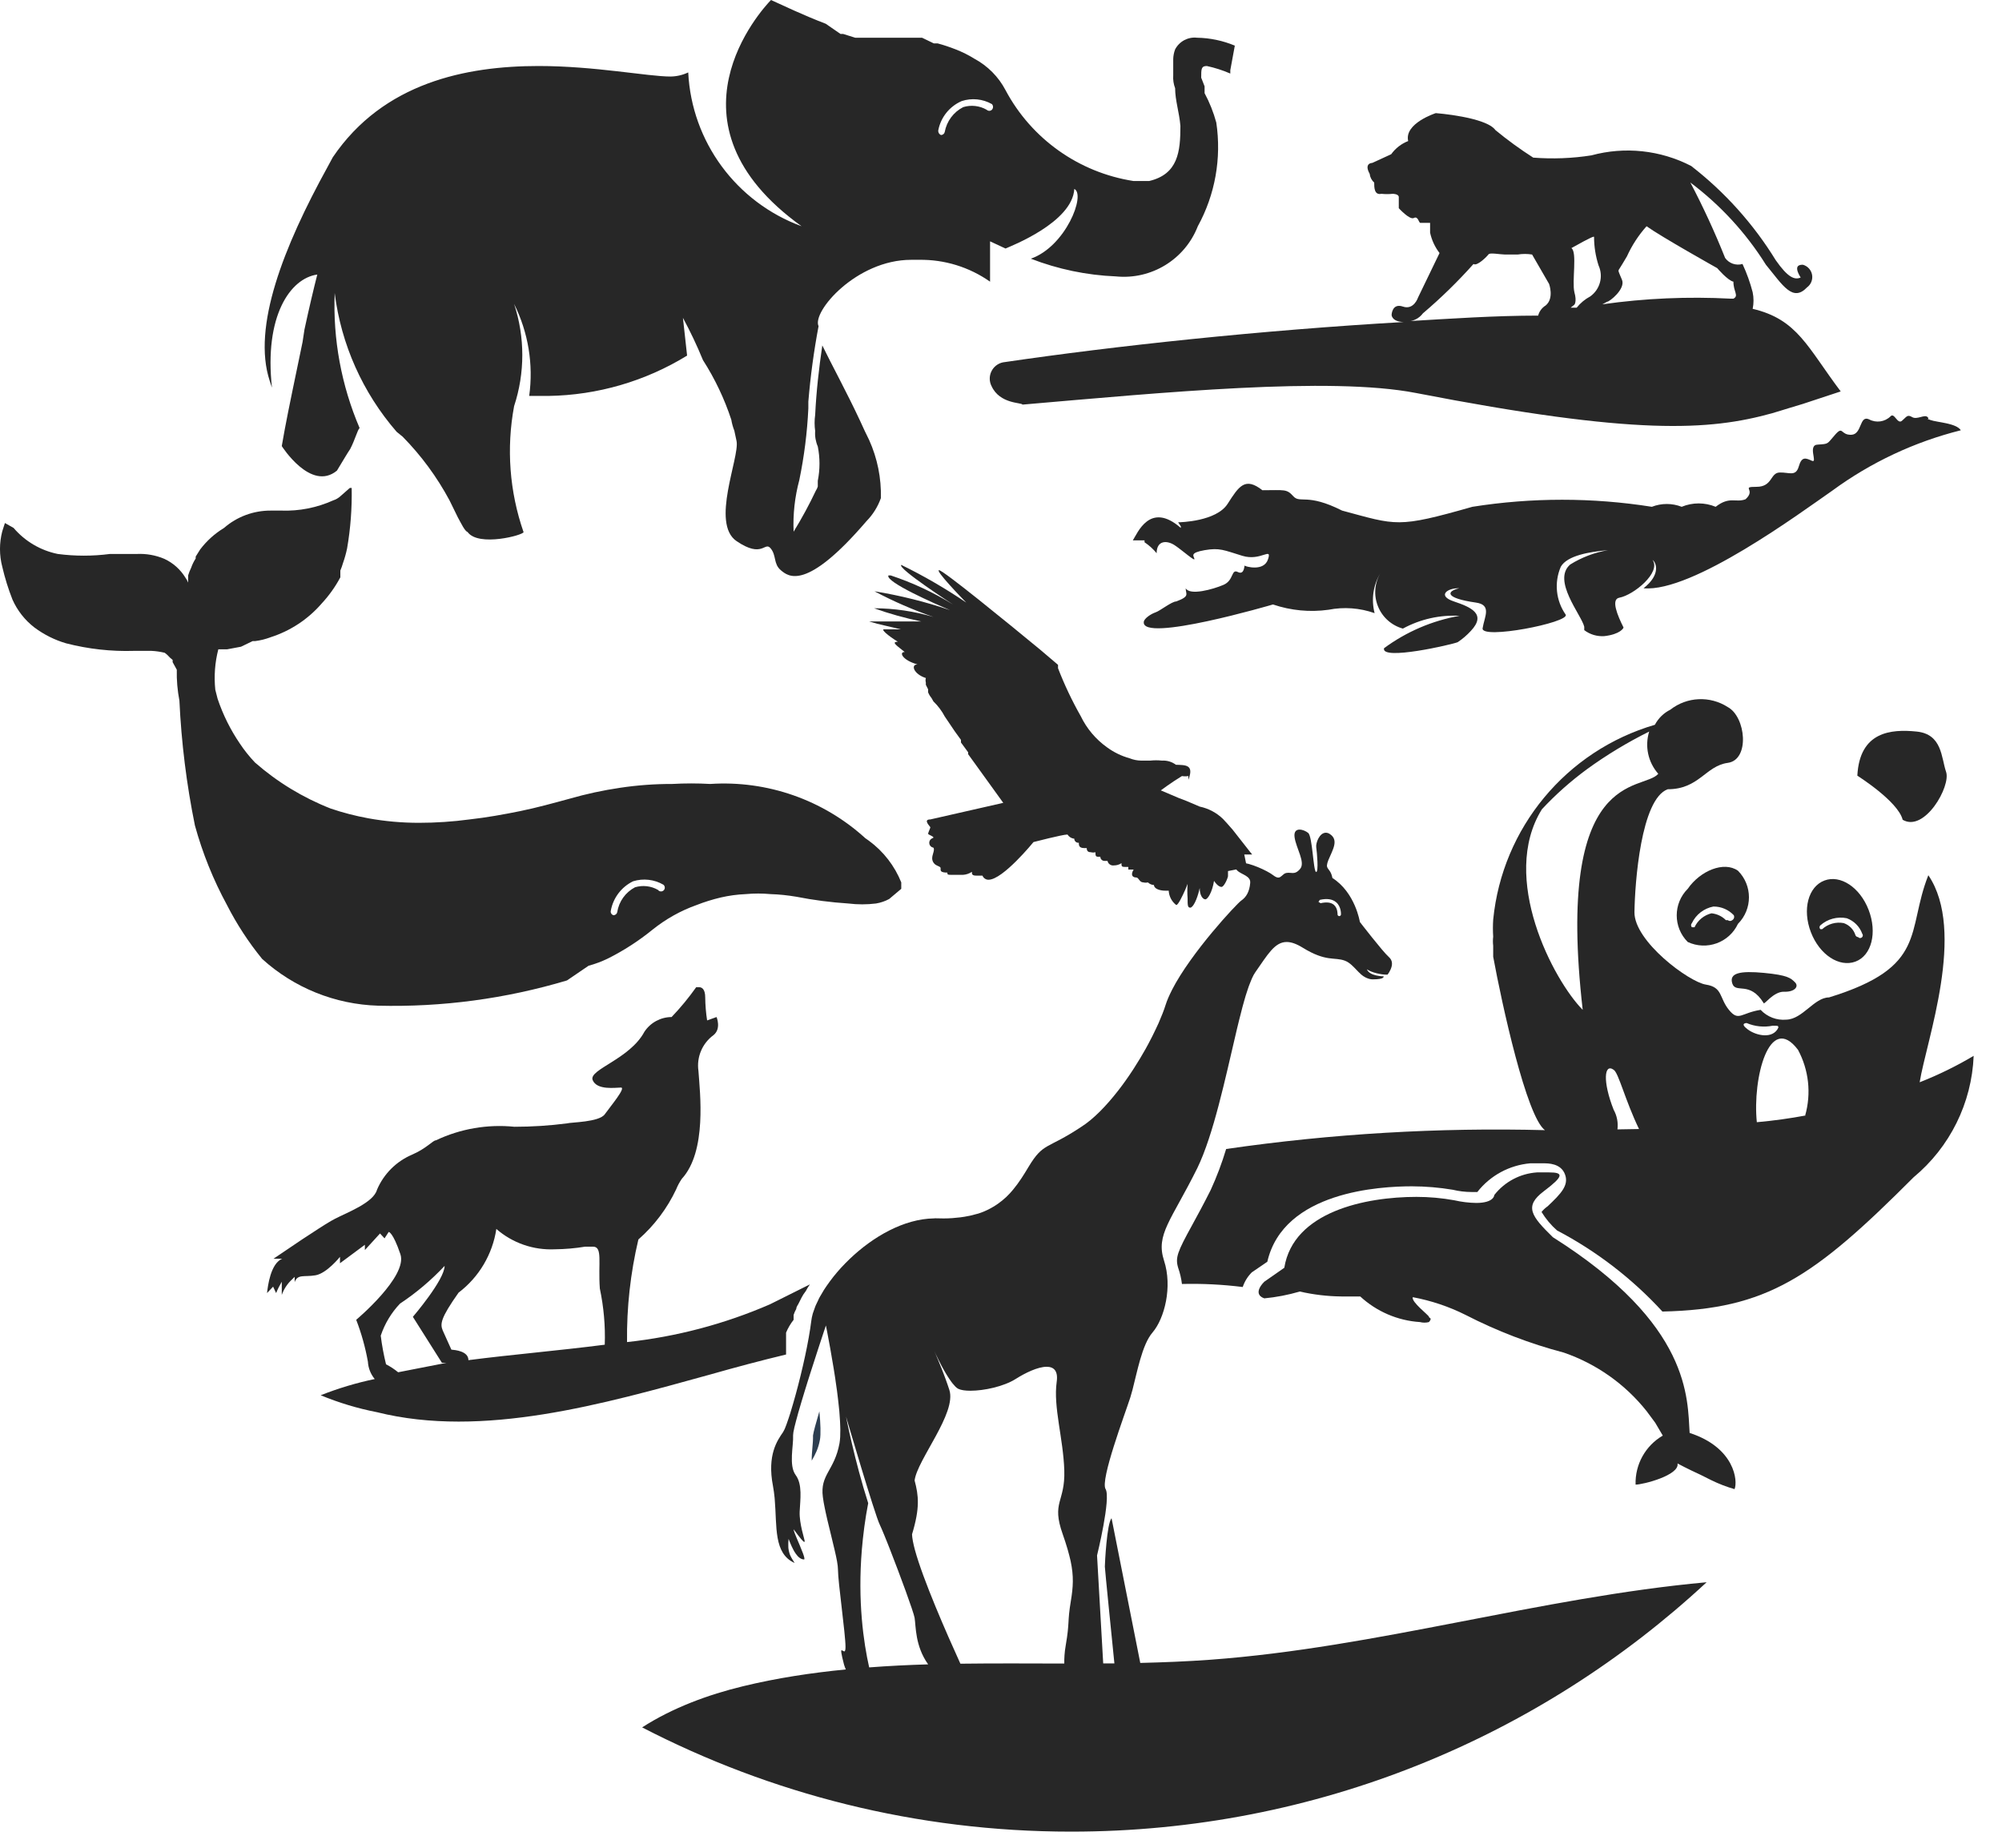
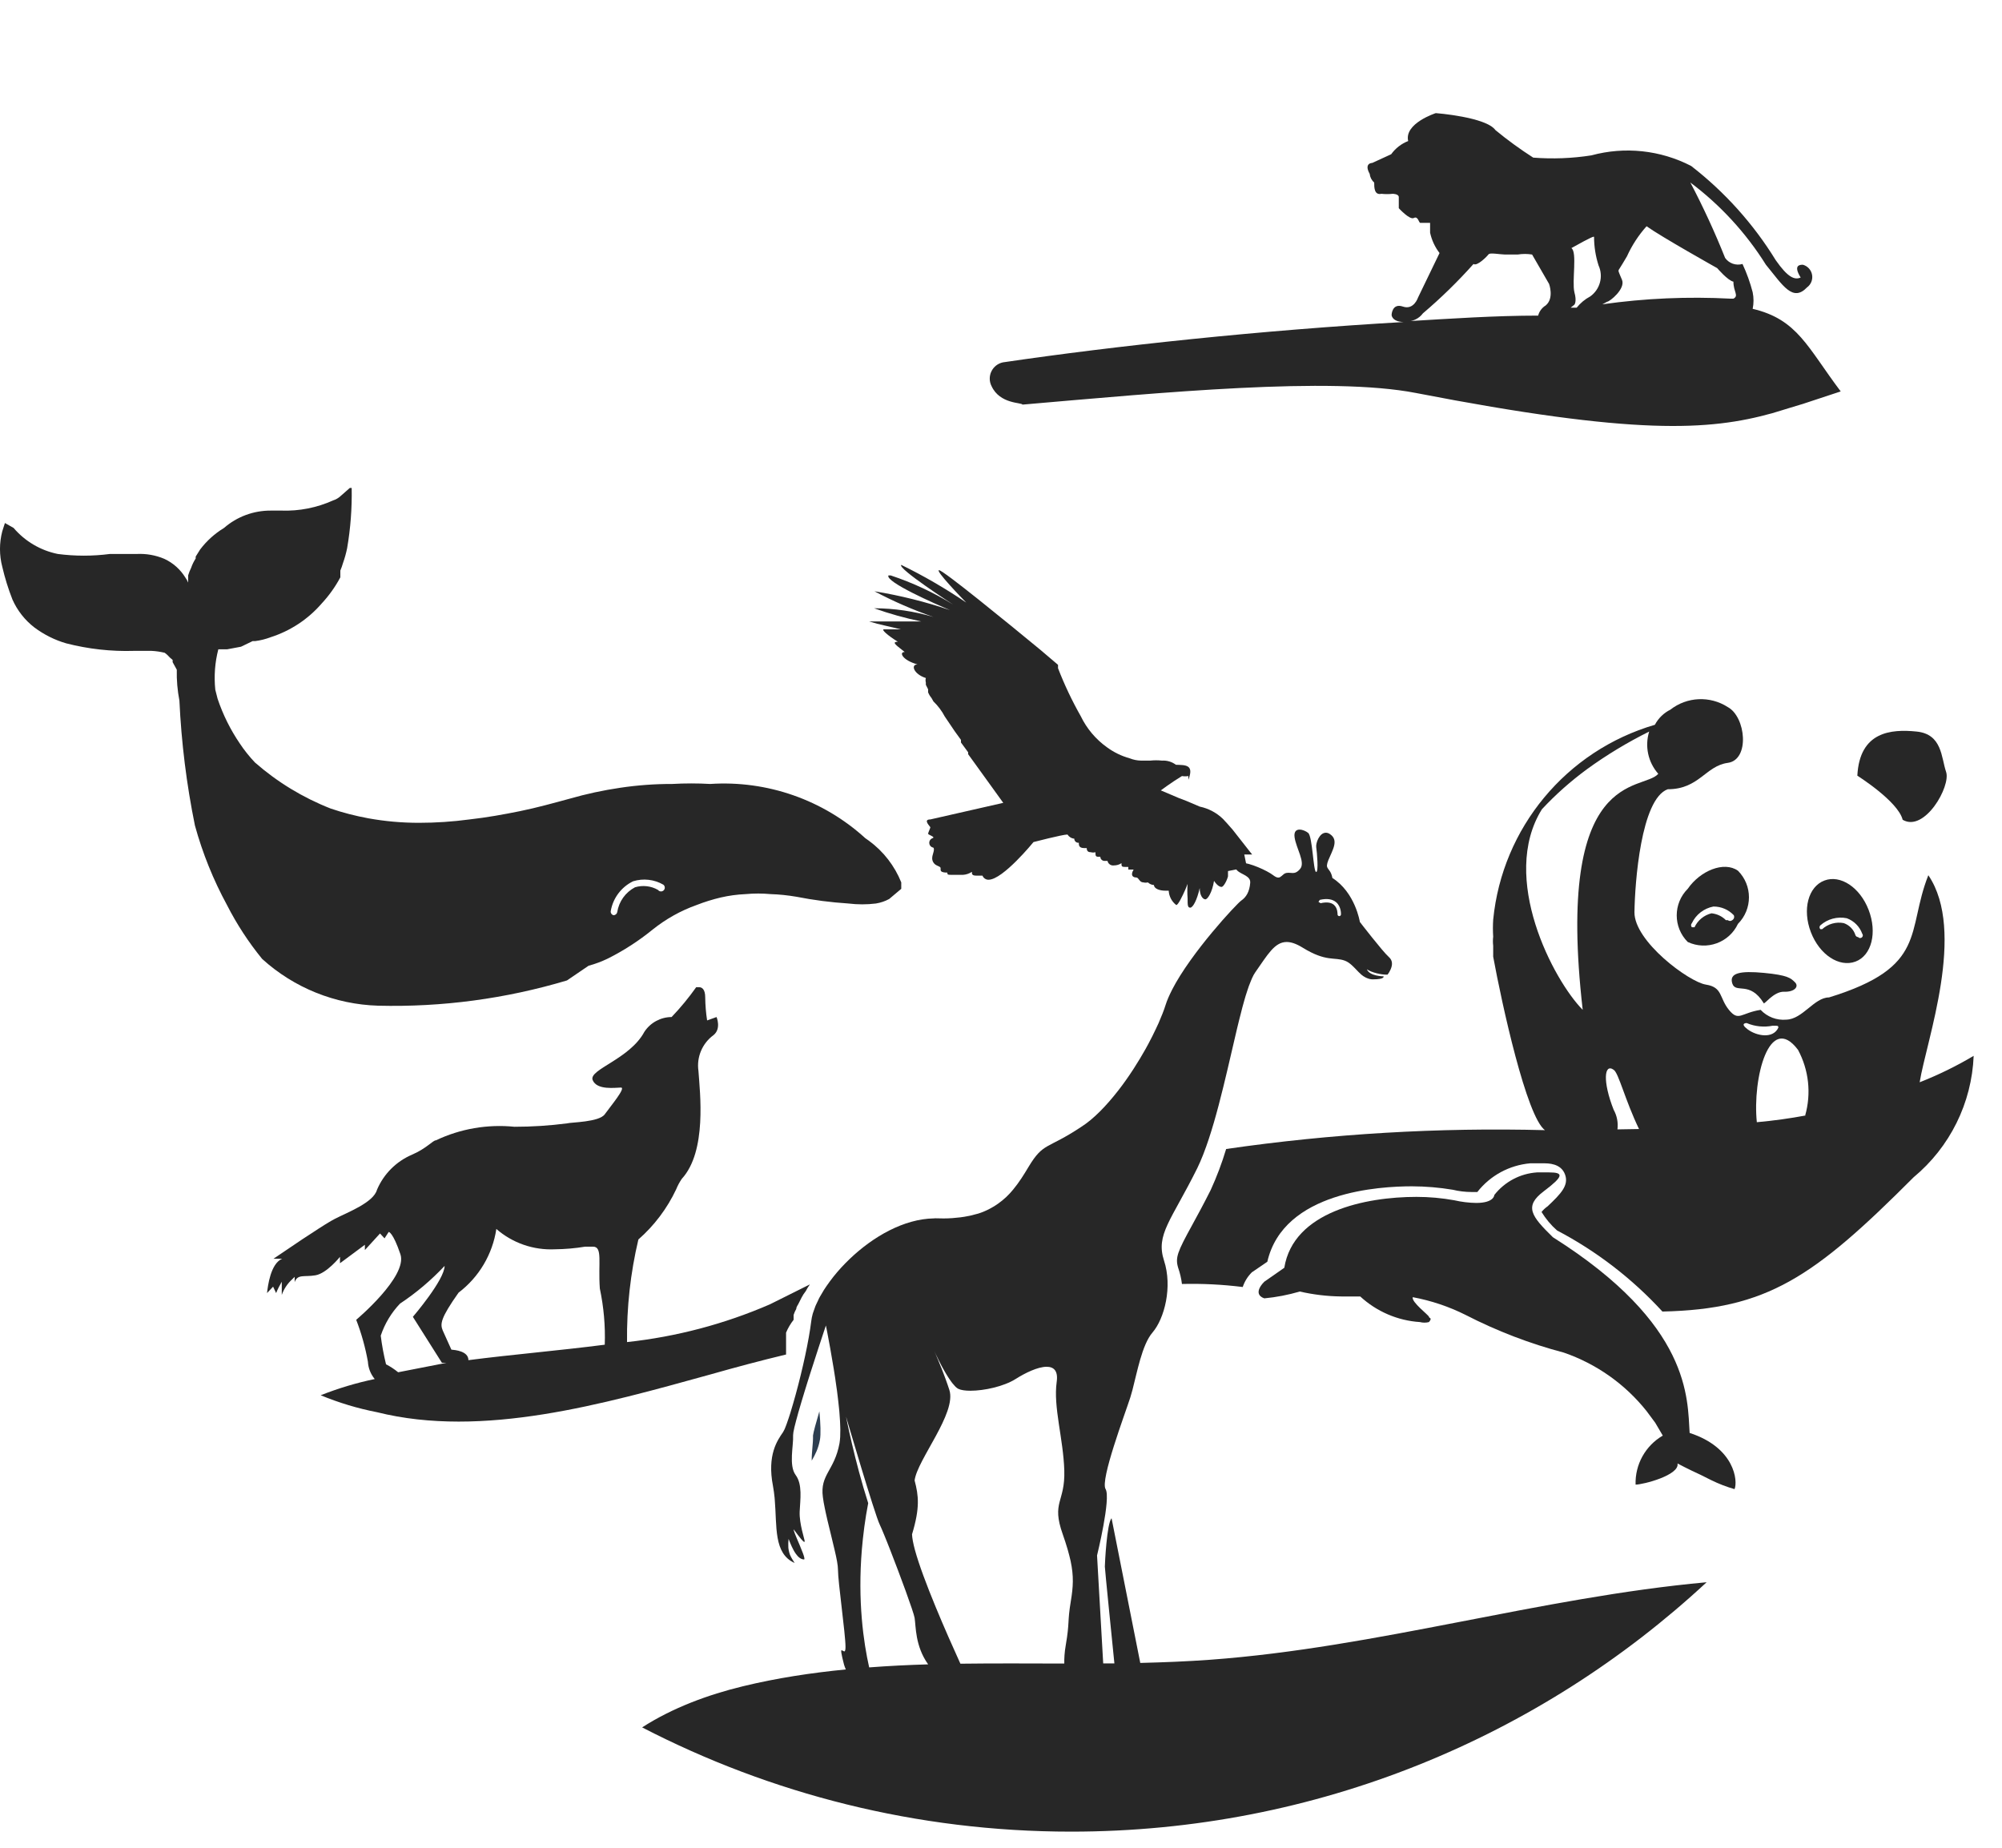
<svg xmlns="http://www.w3.org/2000/svg" width="39px" height="36px" viewBox="0 0 39 36" version="1.1">
  <title>All</title>
  <g id="PUBLISH-ARTICLE" stroke="none" stroke-width="1" fill="none" fill-rule="evenodd">
    <g id="[D]-Publish-Article-08" transform="translate(-500, -683)">
      <g id="All" transform="translate(500, 683)">
-         <path d="M18.352,2.63 C18.379,2.622 18.399,2.599 18.404,2.571 C18.437,2.367 18.561,2.189 18.742,2.087 C18.895,2.04 19.06,2.059 19.198,2.138 C19.227,2.166 19.273,2.166 19.301,2.138 C19.33,2.107 19.33,2.059 19.301,2.028 C19.122,1.927 18.908,1.905 18.713,1.969 C18.485,2.076 18.323,2.287 18.279,2.535 C18.274,2.581 18.306,2.623 18.352,2.63 L18.352,2.63 Z" id="Path" />
        <path d="M27.388,6.252 C28.257,6.201 29.125,6.142 29.964,6.142 C29.985,6.059 30.038,5.988 30.111,5.944 C30.28,5.804 30.177,5.525 30.177,5.525 L29.846,4.952 C29.753,4.937 29.659,4.937 29.566,4.952 L29.316,4.952 C29.235,4.952 29.029,4.908 29,4.952 C28.97,4.996 28.772,5.194 28.705,5.143 C28.399,5.483 28.069,5.802 27.719,6.098 C27.642,6.202 27.518,6.26 27.388,6.252 Z" id="Path" />
        <path d="M8.043,25.656 C8.043,25.656 8.661,24.921 8.661,24.664 C8.401,24.941 8.11,25.188 7.793,25.398 C7.623,25.576 7.495,25.79 7.417,26.023 C7.44,26.211 7.475,26.397 7.52,26.581 C7.604,26.624 7.683,26.676 7.756,26.736 L8.698,26.552 L8.609,26.552 L8.043,25.656 Z" id="Path" />
-         <path d="M11.935,17.802 C11.971,17.802 12.002,17.778 12.009,17.743 C12.041,17.536 12.169,17.356 12.355,17.258 C12.505,17.212 12.668,17.231 12.804,17.309 C12.821,17.332 12.85,17.343 12.878,17.337 C12.906,17.331 12.928,17.309 12.935,17.281 C12.941,17.253 12.93,17.224 12.907,17.207 C12.729,17.103 12.515,17.079 12.318,17.14 L12.318,17.14 C12.092,17.242 11.926,17.443 11.869,17.684 C11.851,17.707 11.849,17.739 11.864,17.765 C11.878,17.79 11.906,17.805 11.935,17.802 L11.935,17.802 Z" id="Path" />
        <path d="M11.553,24.289 L11.398,24.289 C11.204,24.321 11.007,24.338 10.81,24.34 C10.392,24.36 9.984,24.218 9.669,23.944 C9.595,24.437 9.331,24.883 8.933,25.185 C8.58,25.685 8.573,25.795 8.624,25.92 L8.793,26.295 C8.867,26.295 9.125,26.295 9.125,26.5 C9.978,26.39 10.861,26.317 11.752,26.199 C11.774,25.833 11.752,25.465 11.685,25.104 C11.649,24.605 11.781,24.289 11.553,24.289 Z" id="Path" />
        <path d="M15.88,27.918 L15.931,27.735 C15.931,27.735 15.931,27.808 15.931,27.845 C15.95,27.821 15.965,27.793 15.975,27.764 L15.975,27.918 C15.975,28.073 15.931,28.322 15.975,28.521 C15.998,28.459 16.015,28.395 16.027,28.33 C16.034,28.288 16.034,28.246 16.027,28.205 L16.027,27.47 C16.019,27.422 16.019,27.372 16.027,27.323 L16.027,26.919 C16.027,26.816 15.99,26.721 15.968,26.625 L15.924,26.838 C15.865,27.081 15.784,27.353 15.725,27.573 L15.725,27.867 L15.644,27.999 L15.769,27.999 C15.81,27.979 15.848,27.951 15.88,27.918 L15.88,27.918 Z" id="Path" />
        <path d="M30.825,12.306 L30.913,12.306 L30.913,12.24 C30.862,12.012 30.28,11.336 30.641,11.028 C30.865,10.887 31.115,10.792 31.377,10.749 C31.023,10.749 30.582,10.851 30.457,11.072 C30.324,11.378 30.361,11.731 30.552,12.005 C30.626,12.159 28.897,12.497 28.934,12.269 C28.97,12.042 29.118,11.814 28.801,11.77 C28.19,11.682 28.227,11.549 28.477,11.491 C28.242,11.491 28.043,11.638 28.374,11.748 C28.705,11.858 29.015,11.99 28.705,12.321 C28.628,12.404 28.542,12.478 28.448,12.541 L28.448,12.541 C28.841,12.428 29.246,12.364 29.655,12.35 C30.043,12.299 30.434,12.285 30.825,12.306 Z" id="Path" />
        <path d="M33.363,17.633 C33.18,17.668 33.025,17.788 32.944,17.956 C32.922,17.979 32.922,18.014 32.944,18.037 L32.995,18.037 C33.059,17.9 33.181,17.8 33.327,17.765 C33.432,17.775 33.531,17.822 33.606,17.897 L33.643,17.897 L33.643,17.897 C33.668,17.92 33.706,17.92 33.731,17.897 C33.747,17.883 33.756,17.863 33.756,17.842 C33.756,17.821 33.747,17.801 33.731,17.787 C33.633,17.691 33.501,17.636 33.363,17.633 Z" id="Path" />
        <path d="M30.597,6.024 L30.714,6.024 C30.787,5.934 30.877,5.859 30.979,5.804 C31.17,5.667 31.238,5.415 31.141,5.202 C31.083,5.021 31.053,4.833 31.053,4.643 L31.053,4.643 C31.053,4.643 31.053,4.643 30.611,4.864 C30.729,4.937 30.611,5.51 30.67,5.723 C30.729,5.936 30.67,5.995 30.67,5.995 L30.597,6.024 Z" id="Path" />
        <path d="M35.902,17.912 C35.718,17.875 35.527,17.926 35.387,18.051 C35.377,18.061 35.372,18.074 35.372,18.088 C35.372,18.102 35.377,18.115 35.387,18.125 L35.424,18.125 L35.424,18.125 C35.537,18.022 35.693,17.978 35.843,18.007 C35.953,18.045 36.037,18.132 36.071,18.242 C36.08,18.264 36.1,18.278 36.123,18.279 C36.129,18.265 36.129,18.249 36.123,18.235 C36.096,18.102 36.016,17.986 35.902,17.912 L35.902,17.912 Z" id="Path" />
        <path d="M33.717,5.819 L33.768,5.819 C33.879,5.76 33.768,5.687 33.768,5.488 C33.658,5.488 33.452,5.224 33.452,5.224 C33.452,5.224 32.385,4.614 32.076,4.408 C31.92,4.579 31.791,4.772 31.693,4.981 L31.605,5.128 L31.546,5.238 C31.546,5.282 31.546,5.238 31.597,5.451 C31.649,5.664 31.355,5.878 31.31,5.878 L31.215,5.929 C32.043,5.811 32.881,5.775 33.717,5.819 L33.717,5.819 Z" id="Path" />
        <path d="M32.304,15.076 C32.105,14.851 32.038,14.539 32.127,14.253 C31.703,14.464 31.296,14.709 30.913,14.988 L31.053,14.922 L30.913,14.988 C30.598,15.22 30.304,15.48 30.037,15.767 C29.206,17.104 30.265,19.102 30.832,19.675 C30.288,14.936 32.002,15.429 32.304,15.076 Z" id="Path" />
        <path d="M31.435,21.622 C31.5,21.738 31.525,21.872 31.509,22.004 L31.965,22.004 C31.693,21.438 31.568,20.909 31.472,20.851 C31.252,20.711 31.215,21.064 31.435,21.622 Z" id="Path" />
        <path d="M20.722,30.578 C20.693,30.507 20.674,30.433 20.663,30.358 C20.663,30.277 20.611,30.189 20.574,30.086 C20.324,29.454 20.574,29.469 20.574,28.844 C20.492,28.272 20.443,27.695 20.427,27.118 C20.427,26.897 20.368,26.824 20.236,26.824 C20.019,26.852 19.811,26.933 19.632,27.059 C19.361,27.206 19.058,27.286 18.749,27.294 C18.672,27.309 18.592,27.309 18.514,27.294 L18.455,27.184 L18.404,27.184 C18.433,27.233 18.451,27.288 18.455,27.345 C18.602,27.801 17.83,28.712 17.778,29.109 C17.873,29.442 17.858,29.798 17.734,30.122 C17.742,30.225 17.762,30.326 17.793,30.424 C18.043,31.175 18.337,31.911 18.676,32.628 L20.758,32.628 C20.751,32.508 20.751,32.388 20.758,32.268 C20.861,31.812 20.758,31.827 20.861,31.416 L20.861,31.416 C20.879,31.129 20.831,30.843 20.722,30.578 L20.722,30.578 Z" id="Path" />
        <path d="M17.241,30.394 C17.218,30.344 17.198,30.293 17.182,30.24 L17.182,30.24 L17.138,30.122 L17.138,29.953 C17.042,29.755 16.483,27.845 16.483,27.845 C16.603,28.411 16.753,28.97 16.932,29.52 C16.894,29.669 16.869,29.822 16.858,29.976 L16.858,30.012 C16.836,30.149 16.822,30.286 16.814,30.424 C16.735,31.192 16.775,31.967 16.932,32.723 C17.285,32.723 17.668,32.679 17.984,32.635 C17.817,32.363 17.725,32.051 17.719,31.731 C17.668,31.592 17.432,30.894 17.241,30.394 Z" id="Path" />
        <path d="M35.026,20.454 C34.467,19.719 34.136,21.012 34.224,21.864 C34.548,21.864 34.865,21.791 35.181,21.732 L35.181,21.732 C35.297,21.302 35.242,20.844 35.026,20.454 Z" id="Path" />
        <path d="M34.659,20.02 C34.659,19.984 34.659,19.984 34.548,19.984 C34.378,20.018 34.201,20 34.04,19.932 L34.04,19.932 C34.04,19.932 33.908,19.932 34.077,20.057 C34.246,20.182 34.592,20.248 34.659,20.02 Z" id="Path" />
        <path d="M15.813,30.122 L15.813,30.211 L15.887,30.35 C15.887,30.247 15.835,30.144 15.813,30.034 L15.813,30.122 Z" id="Path" />
        <path d="M15.313,26.39 L15.313,25.964 C15.35,25.875 15.4,25.79 15.46,25.714 L15.46,25.619 C15.473,25.578 15.49,25.538 15.512,25.501 C15.512,25.457 15.549,25.42 15.563,25.384 L15.615,25.281 C15.637,25.237 15.665,25.195 15.696,25.156 C15.72,25.11 15.747,25.066 15.777,25.024 L15.262,25.281 L14.997,25.413 C14.112,25.797 13.174,26.044 12.215,26.148 C12.207,25.475 12.281,24.804 12.436,24.149 C12.746,23.877 12.996,23.545 13.172,23.172 C13.201,23.1 13.238,23.031 13.282,22.967 C13.775,22.43 13.635,21.284 13.606,20.865 C13.567,20.596 13.68,20.328 13.9,20.167 C14.055,20.042 13.959,19.815 13.959,19.815 L13.775,19.881 C13.752,19.733 13.74,19.583 13.738,19.433 C13.738,19.271 13.672,19.234 13.621,19.234 L13.562,19.234 C13.417,19.439 13.257,19.633 13.083,19.815 C12.87,19.816 12.671,19.924 12.554,20.101 C12.267,20.638 11.465,20.836 11.545,21.042 C11.626,21.247 11.994,21.189 12.097,21.189 C12.2,21.189 11.891,21.556 11.781,21.71 C11.671,21.864 11.126,21.864 11.045,21.887 C10.706,21.931 10.364,21.953 10.022,21.953 C9.497,21.9 8.968,21.991 8.492,22.217 C8.433,22.217 8.315,22.371 8.028,22.496 C7.72,22.627 7.475,22.872 7.344,23.18 C7.278,23.429 6.77,23.62 6.527,23.745 C6.439,23.789 6.262,23.9 6.063,24.032 L5.894,24.142 L5.328,24.524 L5.497,24.524 C5.269,24.62 5.217,25.06 5.202,25.193 L5.32,25.068 L5.379,25.193 C5.41,25.116 5.447,25.043 5.489,24.972 L5.489,25.229 C5.53,25.114 5.598,25.011 5.688,24.928 L5.74,24.877 L5.74,24.98 C5.799,24.818 5.924,24.884 6.144,24.847 C6.365,24.811 6.623,24.487 6.623,24.487 L6.623,24.612 L7.108,24.252 L7.108,24.355 L7.403,24.032 L7.491,24.127 L7.572,24.002 C7.572,24.002 7.653,24.002 7.8,24.436 C7.947,24.869 6.939,25.714 6.939,25.714 C7.041,25.978 7.117,26.251 7.167,26.53 C7.174,26.654 7.22,26.772 7.3,26.868 C6.94,26.943 6.588,27.049 6.247,27.184 C6.601,27.33 6.968,27.441 7.344,27.514 C9.404,28.029 11.759,27.353 13.834,26.78 C14.327,26.64 14.82,26.508 15.313,26.39 Z M7.756,26.736 C7.683,26.676 7.604,26.624 7.52,26.581 C7.475,26.397 7.44,26.211 7.417,26.023 C7.495,25.79 7.623,25.576 7.793,25.398 C8.11,25.188 8.401,24.941 8.661,24.664 C8.661,24.936 8.043,25.656 8.043,25.656 L8.609,26.552 L8.698,26.552 L7.756,26.736 Z M9.125,26.5 C9.125,26.324 8.867,26.302 8.793,26.295 L8.624,25.92 C8.573,25.795 8.58,25.685 8.933,25.185 C9.331,24.883 9.595,24.437 9.669,23.944 C9.984,24.218 10.392,24.36 10.81,24.34 C11.007,24.338 11.204,24.321 11.398,24.289 L11.553,24.289 C11.744,24.289 11.649,24.605 11.685,25.104 C11.761,25.464 11.794,25.832 11.781,26.199 C10.861,26.317 9.978,26.39 9.125,26.5 Z" id="Shape" fill="#272727" fill-rule="nonzero" />
        <path d="M11.045,19.102 L11.465,18.816 C11.594,18.781 11.72,18.734 11.84,18.676 C12.151,18.52 12.445,18.33 12.715,18.11 C12.971,17.905 13.26,17.743 13.569,17.633 C13.722,17.573 13.88,17.524 14.04,17.486 C14.2,17.449 14.362,17.427 14.526,17.42 C14.687,17.405 14.85,17.405 15.011,17.42 C15.179,17.425 15.346,17.443 15.512,17.471 C15.847,17.537 16.186,17.581 16.527,17.603 C16.706,17.625 16.886,17.625 17.064,17.603 C17.155,17.588 17.242,17.559 17.322,17.515 L17.557,17.317 L17.557,17.192 C17.428,16.87 17.211,16.59 16.932,16.384 L16.858,16.332 C16.037,15.583 14.944,15.201 13.834,15.274 C13.589,15.26 13.343,15.26 13.098,15.274 C12.758,15.273 12.419,15.298 12.083,15.348 C11.75,15.397 11.42,15.468 11.097,15.561 C10.773,15.649 10.456,15.737 10.133,15.803 C9.809,15.869 9.478,15.928 9.147,15.965 C8.82,16.009 8.49,16.031 8.161,16.031 C7.83,16.031 7.5,16.002 7.175,15.943 C6.925,15.897 6.679,15.834 6.439,15.752 C5.9,15.54 5.402,15.237 4.967,14.856 C4.859,14.742 4.76,14.619 4.673,14.488 C4.489,14.218 4.343,13.924 4.239,13.614 L4.194,13.438 C4.167,13.174 4.186,12.908 4.253,12.651 L4.422,12.651 L4.695,12.6 L4.923,12.49 L4.974,12.49 C5.075,12.477 5.174,12.452 5.269,12.416 C5.657,12.292 6.003,12.064 6.269,11.755 C6.411,11.602 6.532,11.432 6.63,11.248 L6.63,11.116 C6.65,11.068 6.668,11.019 6.682,10.969 C6.715,10.876 6.742,10.78 6.762,10.682 C6.829,10.294 6.858,9.901 6.851,9.507 L6.814,9.507 L6.63,9.669 C6.59,9.705 6.542,9.733 6.49,9.749 C6.174,9.892 5.829,9.96 5.482,9.948 L5.276,9.948 C4.941,9.946 4.616,10.066 4.364,10.286 C4.184,10.395 4.027,10.537 3.9,10.704 L3.812,10.844 L3.812,10.881 C3.775,10.938 3.745,11 3.723,11.064 C3.699,11.112 3.68,11.161 3.665,11.211 L3.665,11.351 C3.652,11.317 3.635,11.285 3.613,11.256 C3.515,11.095 3.372,10.967 3.201,10.888 C3.031,10.816 2.848,10.784 2.664,10.793 L2.141,10.793 C1.804,10.837 1.463,10.837 1.126,10.793 C0.79,10.725 0.487,10.546 0.265,10.286 L0.096,10.19 L0.044,10.352 C-0.015,10.578 -0.015,10.816 0.044,11.042 C0.095,11.26 0.161,11.474 0.243,11.682 C0.338,11.895 0.484,12.082 0.67,12.225 C0.856,12.364 1.065,12.469 1.288,12.534 C1.72,12.645 2.166,12.695 2.612,12.681 L2.951,12.681 C3.038,12.685 3.124,12.698 3.208,12.718 C3.246,12.745 3.281,12.778 3.311,12.813 L3.363,12.857 L3.363,12.901 L3.444,13.048 C3.439,13.25 3.457,13.452 3.495,13.651 C3.533,14.468 3.634,15.281 3.797,16.082 C3.945,16.621 4.155,17.142 4.422,17.633 C4.612,18.006 4.842,18.358 5.107,18.683 C5.727,19.246 6.528,19.569 7.366,19.594 C8.611,19.625 9.852,19.459 11.045,19.102 L11.045,19.102 Z M12.333,17.17 L12.333,17.17 C12.53,17.109 12.743,17.133 12.922,17.236 C12.945,17.253 12.955,17.282 12.949,17.31 C12.943,17.338 12.921,17.36 12.893,17.366 C12.865,17.373 12.836,17.362 12.819,17.339 C12.683,17.26 12.52,17.242 12.37,17.287 C12.184,17.385 12.056,17.565 12.024,17.772 C12.017,17.807 11.986,17.832 11.95,17.831 C11.912,17.82 11.889,17.781 11.899,17.743 C11.944,17.494 12.105,17.281 12.333,17.17 L12.333,17.17 Z" id="Shape" fill="#272727" fill-rule="nonzero" />
-         <path d="M5.298,7.553 C5.144,6.164 5.651,5.422 6.181,5.349 C6.115,5.606 6.019,6.01 5.931,6.421 L5.894,6.664 C5.747,7.362 5.615,8.016 5.615,8.016 C5.57,8.243 5.526,8.471 5.489,8.691 C5.489,8.691 6.056,9.588 6.564,9.169 C6.689,8.963 6.77,8.824 6.821,8.75 C6.917,8.567 6.961,8.383 7.005,8.339 C6.65,7.509 6.484,6.61 6.52,5.709 C6.645,6.709 7.065,7.65 7.726,8.412 L7.844,8.508 C8.206,8.876 8.513,9.294 8.757,9.749 L8.919,10.08 C8.985,10.198 9.051,10.344 9.11,10.367 C9.323,10.66 10.199,10.425 10.199,10.367 C9.925,9.578 9.862,8.733 10.015,7.913 C10.228,7.266 10.228,6.568 10.015,5.922 C10.291,6.476 10.394,7.101 10.309,7.714 L10.685,7.714 C11.639,7.699 12.572,7.428 13.385,6.928 L13.304,6.193 C13.449,6.461 13.579,6.735 13.694,7.016 C13.926,7.378 14.112,7.769 14.246,8.177 C14.258,8.25 14.278,8.322 14.305,8.39 L14.349,8.596 C14.408,8.919 13.841,10.198 14.349,10.543 C14.857,10.888 14.894,10.543 15.011,10.682 C15.129,10.822 15.063,10.984 15.21,11.109 C15.357,11.233 15.703,11.527 16.88,10.153 C17.005,10.026 17.1,9.873 17.16,9.705 C17.17,9.316 17.092,8.929 16.932,8.574 C16.873,8.456 16.814,8.331 16.755,8.199 C16.498,7.648 16.189,7.082 16.019,6.73 C15.953,7.178 15.902,7.626 15.88,8.082 C15.865,8.186 15.865,8.293 15.88,8.398 C15.872,8.501 15.89,8.604 15.931,8.699 C15.975,8.919 15.975,9.147 15.931,9.367 L15.931,9.478 C15.923,9.506 15.911,9.534 15.894,9.558 C15.764,9.833 15.619,10.1 15.46,10.359 C15.445,10.02 15.483,9.681 15.571,9.353 C15.666,8.893 15.725,8.426 15.747,7.957 L15.747,7.824 C15.788,7.332 15.854,6.841 15.946,6.355 C15.813,6.076 16.682,5.062 17.749,5.062 L17.903,5.062 C18.398,5.054 18.882,5.203 19.287,5.488 L19.287,4.702 L19.588,4.842 C19.684,4.798 20.891,4.335 20.928,3.681 C21.156,3.791 20.758,4.805 20.081,5.04 C20.61,5.245 21.17,5.362 21.737,5.385 C22.429,5.455 23.082,5.055 23.334,4.408 C23.672,3.792 23.798,3.082 23.694,2.388 C23.64,2.189 23.564,1.997 23.466,1.815 L23.466,1.682 L23.4,1.513 C23.4,1.344 23.4,1.286 23.51,1.286 C23.667,1.32 23.82,1.369 23.967,1.433 L23.967,1.367 L24.055,0.889 C23.822,0.792 23.572,0.739 23.319,0.735 C23.143,0.715 22.974,0.806 22.892,0.962 C22.869,1.023 22.856,1.088 22.855,1.153 L22.855,1.469 C22.849,1.554 22.862,1.64 22.892,1.719 C22.892,1.954 22.973,2.189 22.995,2.454 C22.995,2.953 22.951,3.394 22.385,3.527 L22.083,3.527 C21.018,3.362 20.093,2.706 19.588,1.756 C19.452,1.497 19.242,1.285 18.985,1.146 C18.868,1.073 18.745,1.012 18.617,0.962 C18.502,0.917 18.384,0.877 18.264,0.845 L18.19,0.845 L17.962,0.735 L16.66,0.735 L16.424,0.661 L16.373,0.661 L16.086,0.463 C15.644,0.294 15.232,0.096 15.019,-8.35250236e-14 C14.842,0.184 12.811,2.395 15.615,4.408 C14.343,3.941 13.474,2.761 13.407,1.411 C13.299,1.462 13.181,1.49 13.061,1.491 C12.62,1.491 11.59,1.286 10.493,1.286 C9.08,1.286 7.469,1.609 6.483,3.064 L6.38,3.255 C5.526,4.805 4.908,6.37 5.254,7.42 L5.298,7.553 Z M18.735,1.969 C18.931,1.905 19.144,1.927 19.323,2.028 C19.352,2.059 19.352,2.107 19.323,2.138 C19.295,2.166 19.249,2.166 19.22,2.138 C19.082,2.059 18.917,2.04 18.764,2.087 C18.575,2.183 18.442,2.363 18.404,2.571 C18.397,2.606 18.366,2.631 18.33,2.63 C18.293,2.614 18.272,2.575 18.279,2.535 C18.328,2.283 18.499,2.071 18.735,1.969 L18.735,1.969 Z" id="Shape" fill="#272727" fill-rule="nonzero" />
        <path d="M37.396,21.086 C37.528,20.27 38.308,18.147 37.565,17.052 C37.131,18.147 37.565,18.838 35.63,19.433 C35.343,19.433 35.115,19.859 34.798,19.866 C34.611,19.883 34.426,19.812 34.298,19.675 C33.915,19.734 33.871,19.91 33.68,19.675 C33.489,19.44 33.562,19.234 33.231,19.183 C32.9,19.131 31.833,18.338 31.84,17.772 C31.848,17.207 31.965,15.568 32.488,15.377 C33.099,15.377 33.224,14.922 33.658,14.863 C34.092,14.804 34.011,13.967 33.658,13.776 C33.312,13.553 32.863,13.573 32.539,13.827 C32.41,13.891 32.305,13.994 32.238,14.121 C30.51,14.627 29.264,16.13 29.088,17.919 C29.081,18.029 29.081,18.14 29.088,18.25 C29.081,18.308 29.081,18.368 29.088,18.426 L29.088,18.639 C29.257,19.558 29.736,21.754 30.096,22.019 C28.019,21.965 25.942,22.088 23.886,22.386 C23.804,22.66 23.703,22.927 23.584,23.187 C23.444,23.466 23.319,23.694 23.223,23.87 C22.936,24.392 22.892,24.502 22.951,24.7 C22.987,24.803 23.012,24.909 23.025,25.016 C23.421,25.006 23.817,25.026 24.209,25.075 C24.245,24.967 24.306,24.869 24.386,24.789 L24.688,24.583 C25.004,23.209 26.895,23.113 27.506,23.113 C27.772,23.114 28.038,23.136 28.301,23.18 C28.421,23.209 28.545,23.224 28.669,23.224 L28.779,23.224 C29.03,22.903 29.403,22.701 29.809,22.665 L30.067,22.665 C30.162,22.665 30.405,22.665 30.486,22.878 C30.567,23.091 30.413,23.253 30.148,23.503 C30.103,23.534 30.064,23.571 30.03,23.613 C30.112,23.747 30.214,23.869 30.332,23.973 C31.102,24.377 31.797,24.912 32.385,25.553 C34.423,25.509 35.328,24.891 37.278,22.937 C37.986,22.349 38.411,21.49 38.448,20.571 C38.112,20.771 37.76,20.943 37.396,21.086 Z M30.037,15.767 C30.304,15.48 30.598,15.22 30.913,14.988 C31.296,14.709 31.703,14.464 32.127,14.253 C32.038,14.539 32.105,14.851 32.304,15.076 C32.002,15.429 30.288,14.936 30.832,19.675 C30.265,19.102 29.206,17.104 30.037,15.767 Z M31.509,22.004 C31.525,21.872 31.5,21.738 31.435,21.622 C31.215,21.064 31.252,20.711 31.435,20.843 C31.531,20.902 31.656,21.431 31.929,21.997 L31.509,22.004 Z M34.026,19.932 L34.026,19.932 C34.186,20 34.363,20.018 34.533,19.984 C34.651,19.984 34.636,19.984 34.644,20.02 C34.541,20.248 34.217,20.182 34.048,20.057 C33.879,19.932 34.026,19.932 34.026,19.932 L34.026,19.932 Z M35.181,21.732 C34.865,21.791 34.548,21.835 34.224,21.864 C34.136,21.012 34.467,19.712 35.026,20.454 C35.237,20.846 35.287,21.304 35.166,21.732 L35.181,21.732 Z" id="Shape" fill="#272727" fill-rule="nonzero" />
        <path d="M18.709,32.414 C18.434,31.81 17.979,30.772 17.822,30.193 C17.789,30.069 17.769,29.966 17.767,29.893 C17.924,29.374 17.895,29.139 17.817,28.844 C17.866,28.442 18.641,27.531 18.494,27.08 C18.469,27.003 18.443,26.929 18.417,26.858 C18.408,26.834 18.399,26.812 18.391,26.789 C18.374,26.745 18.358,26.702 18.342,26.661 C18.329,26.63 18.318,26.603 18.306,26.574 C18.296,26.549 18.286,26.525 18.277,26.502 C18.261,26.464 18.247,26.432 18.234,26.401 L18.234,26.401 C18.222,26.374 18.209,26.344 18.2,26.323 C18.21,26.346 18.223,26.372 18.236,26.4 L18.237,26.401 L18.261,26.449 L18.284,26.497 L18.309,26.545 C18.319,26.565 18.329,26.585 18.34,26.606 L18.364,26.65 C18.377,26.672 18.389,26.694 18.401,26.716 L18.426,26.759 C18.439,26.781 18.452,26.801 18.465,26.822 L18.49,26.861 C18.504,26.881 18.517,26.9 18.53,26.918 L18.554,26.95 L18.595,26.997 L18.615,27.019 C18.634,27.037 18.653,27.052 18.671,27.06 C18.722,27.084 18.804,27.096 18.904,27.096 C19.169,27.096 19.555,27.014 19.79,26.864 C19.97,26.75 20.217,26.629 20.389,26.629 C20.527,26.629 20.616,26.706 20.585,26.923 C20.516,27.413 20.713,28.021 20.733,28.648 C20.752,29.276 20.477,29.256 20.703,29.893 C20.738,29.993 20.767,30.081 20.791,30.164 L20.8,30.194 C20.822,30.272 20.841,30.345 20.856,30.412 C20.92,30.712 20.906,30.92 20.86,31.197 C20.791,31.609 20.84,31.599 20.762,32.05 C20.736,32.197 20.731,32.315 20.733,32.411 C20.057,32.41 19.382,32.405 18.709,32.414 Z M16.79,30.183 C16.801,30.051 16.816,29.914 16.834,29.776 L16.839,29.737 C16.859,29.59 16.883,29.44 16.913,29.286 C16.648,28.462 16.481,27.599 16.481,27.599 C16.481,27.599 17.041,29.511 17.139,29.707 C17.146,29.721 17.156,29.743 17.167,29.769 L17.18,29.799 C17.189,29.819 17.198,29.841 17.208,29.866 L17.224,29.904 C17.236,29.933 17.249,29.965 17.262,29.998 L17.276,30.032 C17.295,30.08 17.315,30.131 17.336,30.184 C17.532,30.685 17.796,31.4 17.817,31.521 C17.843,31.681 17.825,32.07 18.081,32.427 C17.697,32.438 17.314,32.457 16.932,32.486 C16.823,32.004 16.705,31.197 16.79,30.183 Z M26.028,17.578 C26.131,17.665 26.123,17.811 26.123,17.817 C26.122,17.835 26.106,17.85 26.088,17.849 C26.069,17.848 26.055,17.832 26.056,17.813 C26.056,17.812 26.061,17.693 25.984,17.628 C25.928,17.581 25.842,17.571 25.726,17.597 L25.686,17.572 L25.685,17.569 L25.711,17.532 C25.849,17.501 25.955,17.516 26.028,17.578 Z M22.213,32.399 L21.654,29.581 C21.562,29.672 21.523,30.469 21.523,30.522 C21.523,30.567 21.669,32.013 21.709,32.408 C21.637,32.408 21.564,32.409 21.491,32.409 L21.371,30.305 C21.371,30.305 21.646,29.188 21.537,29.011 C21.43,28.835 21.911,27.56 22.019,27.227 C22.033,27.183 22.047,27.133 22.061,27.08 C22.106,26.906 22.153,26.69 22.212,26.486 C22.273,26.278 22.347,26.083 22.451,25.962 C22.686,25.688 22.843,25.07 22.676,24.561 C22.51,24.051 22.814,23.786 23.325,22.757 C23.363,22.68 23.399,22.594 23.435,22.504 L23.448,22.47 C23.482,22.383 23.514,22.292 23.546,22.196 L23.546,22.196 C23.684,21.781 23.805,21.293 23.917,20.818 L23.918,20.813 C23.972,20.58 24.025,20.351 24.076,20.136 C24.084,20.1 24.093,20.064 24.101,20.029 C24.114,19.976 24.126,19.924 24.139,19.874 C24.149,19.832 24.16,19.793 24.17,19.753 C24.181,19.71 24.191,19.668 24.202,19.627 C24.214,19.586 24.225,19.547 24.235,19.508 C24.245,19.473 24.255,19.437 24.265,19.404 C24.277,19.364 24.289,19.329 24.301,19.293 C24.31,19.266 24.319,19.238 24.328,19.213 C24.342,19.174 24.355,19.142 24.369,19.109 L24.391,19.057 C24.411,19.012 24.432,18.974 24.453,18.944 C24.691,18.606 24.828,18.353 25.065,18.353 C25.152,18.353 25.253,18.387 25.376,18.463 C25.838,18.748 25.995,18.64 26.201,18.718 C26.251,18.737 26.294,18.769 26.334,18.805 C26.368,18.836 26.4,18.87 26.433,18.904 C26.455,18.928 26.478,18.951 26.502,18.972 L26.516,18.986 C26.543,19.01 26.573,19.029 26.604,19.045 L26.629,19.056 C26.663,19.07 26.699,19.081 26.741,19.081 C26.987,19.081 26.952,19.022 26.952,19.022 C26.952,19.022 26.682,19.022 26.628,18.885 C26.729,18.954 26.914,18.989 27.003,18.989 L27.031,18.988 C27.051,18.962 27.072,18.928 27.089,18.89 L27.091,18.884 C27.125,18.807 27.136,18.716 27.055,18.645 C26.933,18.537 26.491,17.963 26.491,17.963 C26.491,17.963 26.402,17.39 25.956,17.106 C25.933,16.983 25.885,16.952 25.862,16.911 C25.854,16.897 25.849,16.882 25.849,16.862 L25.851,16.852 C25.853,16.829 25.86,16.8 25.877,16.758 C25.961,16.557 26.083,16.37 25.911,16.253 C25.882,16.232 25.854,16.224 25.828,16.224 C25.704,16.224 25.629,16.423 25.641,16.508 C25.656,16.608 25.689,16.989 25.64,16.989 L25.637,16.988 C25.583,16.968 25.568,16.297 25.484,16.228 C25.444,16.195 25.374,16.163 25.316,16.163 C25.253,16.163 25.204,16.2 25.219,16.312 C25.249,16.527 25.435,16.802 25.327,16.929 C25.271,16.996 25.226,17.009 25.183,17.009 C25.155,17.009 25.128,17.004 25.098,17.004 L25.057,17.008 C25.039,17.011 25.024,17.02 25.01,17.03 L24.969,17.065 C24.949,17.082 24.93,17.098 24.902,17.098 C24.877,17.098 24.846,17.086 24.802,17.052 C24.688,16.963 24.343,16.806 24.169,16.806 C24.111,16.806 24.072,16.823 24.066,16.866 C24.062,16.894 24.07,16.916 24.082,16.936 L24.093,16.951 C24.106,16.966 24.122,16.98 24.141,16.991 C24.193,17.025 24.261,17.05 24.307,17.09 L24.307,17.09 C24.338,17.117 24.359,17.151 24.355,17.199 C24.341,17.38 24.272,17.483 24.179,17.547 C24.097,17.603 23.205,18.554 22.829,19.29 L22.828,19.293 C22.777,19.394 22.734,19.491 22.706,19.581 C22.672,19.69 22.623,19.81 22.569,19.935 C22.554,19.97 22.536,20.006 22.519,20.042 C22.474,20.138 22.425,20.236 22.371,20.337 C22.352,20.372 22.333,20.407 22.313,20.443 C22.246,20.562 22.174,20.682 22.098,20.8 L22.072,20.841 C21.98,20.982 21.883,21.12 21.782,21.249 C21.549,21.548 21.301,21.804 21.066,21.953 C20.389,22.404 20.33,22.247 20.035,22.737 C19.947,22.885 19.853,23.036 19.737,23.176 C19.654,23.278 19.556,23.372 19.439,23.454 C19.409,23.475 19.377,23.496 19.344,23.515 C19.317,23.531 19.29,23.546 19.261,23.561 C19.199,23.592 19.132,23.621 19.058,23.644 L19.004,23.658 C18.937,23.678 18.865,23.694 18.788,23.706 C18.761,23.711 18.733,23.715 18.705,23.718 C18.605,23.73 18.5,23.739 18.382,23.739 C18.345,23.739 18.307,23.739 18.268,23.737 L18.217,23.736 L18.195,23.738 C17.608,23.747 17.009,24.093 16.556,24.525 L16.549,24.532 C16.493,24.585 16.441,24.639 16.39,24.694 L16.375,24.71 C16.328,24.762 16.284,24.814 16.242,24.866 L16.221,24.893 C16.183,24.941 16.148,24.99 16.114,25.038 L16.088,25.076 C16.074,25.096 16.061,25.116 16.048,25.136 L16.039,25.152 C16.027,25.171 16.017,25.189 16.006,25.208 L15.978,25.255 L15.956,25.294 L15.936,25.338 L15.894,25.426 L15.884,25.449 C15.874,25.474 15.867,25.498 15.858,25.522 L15.851,25.542 L15.835,25.588 L15.832,25.598 C15.819,25.646 15.809,25.692 15.804,25.737 C15.792,25.835 15.775,25.943 15.755,26.057 C15.714,26.29 15.658,26.546 15.598,26.792 C15.534,27.056 15.464,27.307 15.403,27.506 L15.397,27.527 C15.385,27.565 15.374,27.6 15.362,27.634 L15.35,27.669 C15.341,27.696 15.332,27.721 15.324,27.744 L15.312,27.776 C15.304,27.797 15.297,27.815 15.29,27.832 L15.28,27.854 C15.27,27.875 15.261,27.892 15.254,27.903 C15.146,28.06 14.94,28.344 15.058,28.952 C15.072,29.026 15.081,29.1 15.089,29.174 L15.092,29.21 C15.138,29.74 15.066,30.267 15.48,30.452 C15.444,30.394 15.412,30.347 15.388,30.289 L15.376,30.251 C15.368,30.224 15.362,30.196 15.358,30.161 L15.357,30.135 C15.355,30.091 15.355,30.043 15.362,29.982 C15.396,30.071 15.443,30.189 15.504,30.274 C15.55,30.338 15.603,30.383 15.666,30.383 C15.678,30.372 15.664,30.322 15.64,30.258 L15.64,30.258 C15.608,30.171 15.558,30.058 15.518,29.962 C15.507,29.937 15.498,29.914 15.49,29.893 L15.478,29.862 C15.468,29.833 15.46,29.808 15.46,29.795 C15.588,29.97 15.65,30.042 15.669,30.042 L15.676,30.031 C15.676,29.991 15.568,29.688 15.578,29.452 C15.588,29.217 15.637,28.923 15.499,28.737 C15.362,28.55 15.46,28.168 15.45,27.962 C15.45,27.949 15.452,27.928 15.456,27.902 L15.463,27.87 C15.467,27.85 15.47,27.83 15.476,27.806 L15.488,27.76 C15.494,27.734 15.501,27.708 15.509,27.677 L15.523,27.627 C15.532,27.593 15.541,27.56 15.551,27.523 L15.567,27.469 C15.578,27.43 15.59,27.39 15.602,27.349 L15.616,27.301 C15.631,27.253 15.645,27.205 15.66,27.156 L15.669,27.126 C15.687,27.069 15.705,27.011 15.723,26.952 L15.724,26.948 C15.745,26.883 15.766,26.817 15.786,26.752 C15.897,26.404 16.004,26.08 16.056,25.923 C16.065,25.894 16.073,25.872 16.079,25.855 L16.08,25.85 L16.089,25.825 L16.095,25.857 L16.099,25.875 C16.104,25.901 16.11,25.934 16.119,25.978 C16.149,26.131 16.195,26.383 16.241,26.666 C16.251,26.728 16.261,26.791 16.271,26.856 L16.274,26.88 C16.282,26.935 16.29,26.991 16.298,27.048 L16.305,27.095 C16.311,27.144 16.317,27.193 16.323,27.242 C16.325,27.262 16.328,27.282 16.33,27.302 C16.335,27.346 16.34,27.389 16.344,27.432 C16.346,27.455 16.349,27.479 16.351,27.502 C16.354,27.541 16.357,27.578 16.359,27.616 C16.361,27.639 16.363,27.663 16.364,27.686 C16.366,27.722 16.367,27.755 16.368,27.789 C16.369,27.81 16.37,27.833 16.37,27.854 C16.37,27.888 16.369,27.919 16.368,27.95 L16.367,27.999 C16.364,28.043 16.36,28.084 16.354,28.119 C16.255,28.658 15.971,28.727 16.03,29.168 C16.038,29.235 16.052,29.31 16.068,29.387 C16.074,29.415 16.08,29.444 16.086,29.473 C16.097,29.522 16.108,29.572 16.12,29.623 C16.167,29.824 16.221,30.031 16.261,30.208 C16.298,30.364 16.324,30.499 16.324,30.58 C16.324,30.824 16.471,31.834 16.471,32.089 C16.471,32.157 16.46,32.175 16.445,32.175 L16.396,32.151 C16.38,32.151 16.382,32.199 16.442,32.432 C16.451,32.467 16.465,32.495 16.477,32.526 C15.804,32.592 15.135,32.693 14.475,32.853 C13.792,33.018 13.098,33.275 12.509,33.655 C15.013,34.95 17.853,35.686 20.867,35.686 C25.65,35.686 29.999,33.841 33.246,30.827 C29.999,31.123 26.832,32.098 23.576,32.337 C23.123,32.37 22.668,32.388 22.213,32.399 L22.213,32.399 Z" id="Fill-394" fill="#272727" />
        <path d="M15.962,27.497 C15.894,27.726 15.848,27.896 15.838,27.966 C15.84,28.046 15.833,28.129 15.825,28.217 C15.82,28.281 15.81,28.386 15.813,28.459 L15.818,28.449 C15.884,28.331 15.94,28.229 15.973,28.05 C15.992,27.942 15.985,27.741 15.962,27.497" id="Fill-396" fill="#2D3E50" />
        <path d="M37.065,15.972 C37.492,16.222 38.007,15.318 37.911,15.039 C37.815,14.76 37.837,14.304 37.337,14.253 C36.837,14.202 36.226,14.253 36.182,15.113 C36.182,15.113 36.976,15.612 37.065,15.972 Z" id="Path" fill="#272727" fill-rule="nonzero" />
        <path d="M32.915,27.918 C32.87,27.25 32.951,25.81 30.251,24.105 C29.831,23.694 29.684,23.503 30.074,23.209 C30.464,22.915 30.464,22.842 30.177,22.842 L29.942,22.842 C29.614,22.864 29.312,23.024 29.11,23.282 C29.11,23.282 29.11,23.437 28.757,23.437 C28.613,23.435 28.47,23.417 28.33,23.385 C28.087,23.341 27.841,23.319 27.594,23.319 C26.601,23.319 25.195,23.606 25.019,24.7 L24.629,24.972 C24.629,24.972 24.379,25.207 24.629,25.296 C24.863,25.274 25.095,25.229 25.321,25.163 C25.586,25.224 25.858,25.256 26.13,25.259 L26.498,25.259 C26.817,25.553 27.227,25.73 27.661,25.758 C27.719,25.773 27.779,25.773 27.837,25.758 C27.911,25.67 27.837,25.685 27.837,25.656 C27.837,25.626 27.491,25.369 27.521,25.273 C27.879,25.34 28.226,25.456 28.551,25.619 C29.16,25.932 29.802,26.179 30.464,26.353 C31.099,26.572 31.658,26.967 32.076,27.492 L32.245,27.72 L32.392,27.97 C32.053,28.167 31.85,28.534 31.862,28.925 C32.009,28.925 32.723,28.741 32.679,28.513 C32.679,28.513 32.885,28.624 33.128,28.734 L33.334,28.837 C33.48,28.909 33.633,28.968 33.79,29.013 C33.856,28.859 33.798,28.205 32.915,27.918 Z" id="Path" fill="#272727" fill-rule="nonzero" />
        <path d="M34.357,19.543 C34.357,19.594 34.548,19.315 34.754,19.322 C34.96,19.33 35.049,19.22 34.968,19.139 C34.887,19.058 34.828,18.999 34.364,18.955 C33.901,18.911 33.68,18.955 33.746,19.161 C33.812,19.367 34.085,19.102 34.357,19.543 Z" id="Path" fill="#272727" fill-rule="nonzero" />
        <path d="M33.856,16.964 C33.584,16.773 33.121,16.964 32.878,17.317 C32.592,17.603 32.592,18.066 32.878,18.353 C33.246,18.525 33.684,18.367 33.856,18 C34.142,17.713 34.142,17.251 33.856,16.964 Z M33.746,17.927 C33.721,17.949 33.683,17.949 33.658,17.927 L33.658,17.927 L33.621,17.927 C33.546,17.851 33.447,17.805 33.341,17.794 C33.195,17.83 33.073,17.93 33.01,18.066 L32.959,18.066 C32.937,18.043 32.937,18.008 32.959,17.985 C33.039,17.817 33.195,17.697 33.378,17.662 C33.528,17.661 33.672,17.722 33.775,17.831 C33.792,17.866 33.779,17.907 33.746,17.927 Z" id="Shape" fill="#272727" fill-rule="nonzero" />
-         <path d="M35.416,8.662 C35.203,8.662 35.416,9.029 35.299,8.978 C35.181,8.927 35.1,8.882 35.041,9.088 C34.982,9.294 34.85,9.198 34.666,9.206 C34.482,9.213 34.533,9.485 34.217,9.485 C33.901,9.485 34.217,9.536 34.004,9.727 C33.812,9.801 33.695,9.661 33.422,9.874 C33.21,9.786 32.972,9.786 32.76,9.874 C32.573,9.801 32.366,9.801 32.179,9.874 C31.021,9.691 29.841,9.691 28.683,9.874 C27.212,10.293 27.212,10.234 26.145,9.948 C25.46,9.602 25.328,9.816 25.195,9.669 C25.063,9.522 25.026,9.551 24.592,9.551 C24.254,9.287 24.136,9.47 23.915,9.816 C23.694,10.161 22.988,10.176 22.951,10.176 L23.003,10.256 L23.003,10.286 C22.399,9.757 22.156,10.396 22.068,10.528 L22.296,10.528 L22.296,10.565 C22.385,10.624 22.464,10.696 22.532,10.778 C22.532,10.528 22.73,10.521 22.885,10.624 C23.039,10.727 23.282,10.947 23.268,10.888 C23.253,10.829 23.172,10.771 23.466,10.719 C23.761,10.668 23.842,10.719 24.202,10.829 C24.563,10.94 24.783,10.646 24.702,10.896 C24.622,11.145 24.254,11.035 24.246,11.02 C24.239,11.006 24.246,11.211 24.114,11.145 C23.981,11.079 24.04,11.307 23.834,11.395 C23.628,11.483 23.179,11.608 23.098,11.461 C23.098,11.579 23.187,11.616 22.914,11.718 C22.826,11.718 22.598,11.902 22.51,11.931 C22.421,11.961 22.289,12.049 22.282,12.115 C22.223,12.534 24.798,11.777 24.798,11.777 C25.146,11.895 25.516,11.931 25.88,11.88 C26.18,11.821 26.49,11.844 26.778,11.946 C26.709,11.679 26.751,11.395 26.895,11.16 C26.776,11.358 26.757,11.6 26.844,11.814 C26.929,12.026 27.109,12.186 27.329,12.247 C27.667,12.063 28.049,11.977 28.433,11.998 C27.9,12.092 27.397,12.308 26.962,12.629 C26.895,12.879 28.293,12.556 28.396,12.512 L28.396,12.512 C28.491,12.449 28.577,12.375 28.654,12.291 C28.963,11.961 28.654,11.829 28.323,11.718 C27.992,11.608 28.19,11.454 28.426,11.461 C28.176,11.52 28.139,11.652 28.75,11.74 C29.066,11.784 28.919,12.012 28.882,12.24 C28.845,12.468 30.575,12.13 30.501,11.976 C30.309,11.702 30.273,11.349 30.405,11.042 C30.53,10.822 30.972,10.749 31.325,10.719 C31.064,10.763 30.814,10.858 30.589,10.998 C30.229,11.307 30.81,11.983 30.862,12.211 L30.862,12.277 L30.862,12.277 C30.973,12.362 31.112,12.403 31.252,12.394 C31.561,12.358 31.627,12.24 31.627,12.225 C31.509,11.99 31.377,11.674 31.546,11.645 C31.825,11.593 32.363,11.153 32.193,10.91 C32.267,10.962 32.355,11.197 32.017,11.461 C32.966,11.549 35.071,9.992 35.696,9.558 C36.446,9.008 37.296,8.609 38.198,8.383 C38.11,8.243 37.734,8.229 37.609,8.184 C37.484,8.14 37.609,8.184 37.55,8.126 C37.492,8.067 37.344,8.184 37.249,8.126 C37.153,8.067 37.138,8.126 37.05,8.199 C36.962,8.273 36.903,8.03 36.829,8.111 C36.718,8.221 36.547,8.245 36.41,8.17 C36.219,8.082 36.277,8.464 36.064,8.471 C35.851,8.478 35.909,8.287 35.748,8.471 C35.586,8.655 35.63,8.647 35.416,8.662 Z" id="Path" fill="#272727" fill-rule="nonzero" />
        <path d="M24.357,16.604 L24.011,16.163 L23.908,16.046 L23.827,15.958 C23.701,15.835 23.543,15.751 23.371,15.715 L23.113,15.605 L22.959,15.546 L22.613,15.399 C22.613,15.399 22.819,15.245 23.025,15.12 C23.066,15.127 23.108,15.127 23.15,15.12 L23.15,15.193 C23.268,14.892 23.091,14.907 22.907,14.9 C22.829,14.841 22.732,14.813 22.635,14.819 C22.559,14.811 22.482,14.811 22.407,14.819 L22.23,14.819 C22.154,14.818 22.079,14.803 22.009,14.775 C21.85,14.731 21.701,14.659 21.568,14.562 C21.347,14.405 21.17,14.195 21.053,13.952 C20.883,13.652 20.735,13.34 20.611,13.019 L20.611,12.953 L20.265,12.659 C19.632,12.137 18.374,11.109 18.293,11.109 C18.212,11.109 18.735,11.652 18.823,11.74 C18.419,11.466 17.996,11.22 17.557,11.006 C17.476,11.072 18.565,11.777 18.565,11.777 C18.184,11.542 17.777,11.352 17.351,11.211 L17.307,11.211 C17.241,11.336 18.227,11.77 18.507,11.887 C18.027,11.724 17.535,11.602 17.035,11.52 C17.404,11.716 17.788,11.883 18.183,12.02 C17.808,11.909 17.419,11.852 17.028,11.851 C17.328,11.958 17.635,12.044 17.947,12.108 L16.932,12.108 L17.086,12.152 L17.55,12.262 L17.219,12.262 C17.16,12.262 17.292,12.38 17.491,12.504 C17.344,12.504 17.491,12.593 17.624,12.703 C17.506,12.703 17.579,12.864 17.874,12.945 C17.734,12.945 17.8,13.136 18.036,13.21 C18.028,13.239 18.028,13.269 18.036,13.298 L18.036,13.342 L18.08,13.43 L18.08,13.489 C18.096,13.529 18.119,13.566 18.146,13.599 L18.183,13.665 C18.272,13.751 18.347,13.85 18.404,13.959 L18.558,14.187 C18.61,14.268 18.669,14.341 18.72,14.415 L18.72,14.466 L18.86,14.657 L18.86,14.694 L19.014,14.907 L19.544,15.642 L18.124,15.965 C17.969,15.965 18.124,16.104 18.124,16.119 C18.124,16.134 18.08,16.222 18.08,16.244 C18.08,16.266 18.242,16.31 18.161,16.332 C18.125,16.347 18.102,16.382 18.102,16.42 C18.102,16.459 18.125,16.494 18.161,16.509 C18.234,16.509 18.161,16.656 18.161,16.7 C18.151,16.767 18.187,16.833 18.249,16.861 C18.337,16.898 18.323,16.905 18.323,16.935 C18.323,16.964 18.323,17.001 18.455,17.001 C18.455,17.038 18.455,17.045 18.543,17.045 L18.757,17.045 C18.82,17.041 18.881,17.021 18.933,16.986 C18.933,17.03 18.933,17.06 19.022,17.06 L19.139,17.06 C19.158,17.108 19.205,17.141 19.257,17.14 C19.537,17.14 20.133,16.406 20.133,16.406 C20.133,16.406 20.699,16.259 20.795,16.259 C20.824,16.305 20.873,16.335 20.928,16.34 C20.927,16.362 20.937,16.384 20.954,16.4 C20.971,16.415 20.993,16.422 21.016,16.42 C21.016,16.464 21.016,16.523 21.119,16.523 L21.17,16.523 C21.17,16.589 21.207,16.604 21.251,16.604 C21.28,16.612 21.311,16.612 21.34,16.604 C21.34,16.663 21.34,16.692 21.391,16.692 L21.435,16.692 C21.435,16.734 21.467,16.769 21.509,16.773 L21.575,16.773 C21.586,16.831 21.642,16.87 21.7,16.861 C21.753,16.861 21.804,16.846 21.847,16.817 C21.847,16.876 21.847,16.891 21.921,16.891 L21.98,16.891 L21.98,16.942 L22.083,16.942 C22.009,17.067 22.083,17.096 22.134,17.096 C22.186,17.096 22.193,17.192 22.274,17.192 C22.303,17.199 22.334,17.199 22.362,17.192 C22.394,17.223 22.436,17.241 22.48,17.243 C22.48,17.317 22.598,17.353 22.694,17.353 L22.767,17.353 C22.773,17.464 22.827,17.566 22.914,17.633 C22.951,17.633 23.032,17.464 23.091,17.331 L23.135,17.221 C23.128,17.314 23.128,17.407 23.135,17.5 C23.135,17.633 23.135,17.684 23.187,17.684 C23.238,17.684 23.319,17.537 23.371,17.302 C23.371,17.456 23.437,17.522 23.481,17.522 C23.525,17.522 23.613,17.39 23.65,17.162 C23.709,17.251 23.761,17.28 23.797,17.28 C23.834,17.28 23.9,17.162 23.922,17.074 L23.922,16.971 L24.29,16.898 L24.239,16.648 L24.393,16.648 L24.357,16.604 Z" id="Path" fill="#272727" fill-rule="nonzero" />
        <path d="M35.542,17.155 C35.225,17.273 35.107,17.721 35.277,18.162 C35.446,18.602 35.829,18.852 36.145,18.735 C36.461,18.617 36.572,18.169 36.402,17.728 C36.233,17.287 35.851,17.038 35.542,17.155 Z M36.196,18.257 C36.174,18.256 36.153,18.242 36.145,18.22 C36.111,18.11 36.026,18.023 35.917,17.985 C35.766,17.956 35.611,18 35.497,18.103 L35.497,18.103 L35.461,18.103 C35.451,18.093 35.445,18.08 35.445,18.066 C35.445,18.052 35.451,18.039 35.461,18.029 C35.601,17.904 35.792,17.853 35.976,17.89 C36.116,17.941 36.226,18.051 36.277,18.191 C36.296,18.213 36.292,18.246 36.27,18.264 C36.248,18.283 36.215,18.279 36.196,18.257 L36.196,18.257 Z" id="Shape" fill="#272727" fill-rule="nonzero" />
        <path d="M26.77,3.556 C26.77,3.651 26.77,3.806 26.91,3.776 C26.983,3.784 27.057,3.784 27.131,3.776 C27.131,3.776 27.241,3.776 27.249,3.835 L27.249,4.056 C27.249,4.056 27.462,4.291 27.543,4.247 C27.624,4.202 27.639,4.342 27.668,4.342 L27.859,4.342 L27.859,4.533 C27.89,4.677 27.953,4.813 28.043,4.93 L27.624,5.797 C27.624,5.797 27.543,6.047 27.329,5.973 C27.116,5.9 27.109,6.135 27.109,6.135 C27.109,6.135 27.109,6.267 27.344,6.274 C24.548,6.436 21.73,6.737 19.537,7.06 C19.438,7.081 19.355,7.147 19.312,7.238 C19.269,7.328 19.27,7.434 19.316,7.523 C19.478,7.876 19.905,7.839 19.919,7.883 C22.642,7.648 25.909,7.332 27.58,7.656 C31.855,8.486 33.297,8.39 34.519,8.052 L34.688,8.001 L34.857,7.949 L35.122,7.869 L35.858,7.626 C35.21,6.767 35.019,6.223 34.143,6.017 C34.165,5.911 34.165,5.801 34.143,5.694 C34.094,5.505 34.027,5.32 33.945,5.143 C33.818,5.18 33.682,5.132 33.606,5.025 C33.406,4.524 33.18,4.034 32.929,3.556 C33.514,3.995 34.013,4.538 34.401,5.158 C34.732,5.562 34.923,5.892 35.203,5.598 C35.28,5.542 35.317,5.446 35.3,5.353 C35.283,5.259 35.214,5.184 35.122,5.158 C35.071,5.158 34.923,5.158 35.078,5.407 C34.96,5.459 34.828,5.407 34.592,5.069 C34.158,4.363 33.6,3.741 32.944,3.233 C32.345,2.924 31.652,2.85 31.001,3.027 C30.627,3.086 30.246,3.1 29.868,3.071 C29.612,2.907 29.366,2.728 29.132,2.535 C28.948,2.278 27.97,2.204 27.97,2.204 C27.97,2.204 27.352,2.402 27.432,2.748 C27.299,2.8 27.184,2.889 27.101,3.005 L26.733,3.174 C26.733,3.174 26.564,3.174 26.682,3.387 C26.689,3.452 26.72,3.513 26.77,3.556 Z M31.31,5.878 C31.355,5.878 31.671,5.628 31.597,5.451 C31.524,5.275 31.516,5.282 31.546,5.238 L31.605,5.143 L31.693,4.996 C31.79,4.782 31.919,4.583 32.076,4.408 C32.363,4.614 33.452,5.224 33.452,5.224 C33.452,5.224 33.658,5.466 33.768,5.488 C33.768,5.687 33.879,5.76 33.768,5.819 L33.717,5.819 C32.881,5.775 32.043,5.811 31.215,5.929 L31.31,5.878 Z M30.67,5.694 C30.619,5.481 30.729,4.908 30.611,4.834 C31.016,4.607 31.045,4.607 31.053,4.614 L31.053,4.614 C31.053,4.803 31.083,4.992 31.141,5.172 C31.238,5.386 31.17,5.638 30.979,5.775 C30.877,5.829 30.787,5.904 30.714,5.995 L30.597,5.995 L30.67,5.936 C30.67,5.936 30.722,5.878 30.67,5.694 Z M29,4.959 C29,4.915 29.235,4.959 29.316,4.959 L29.566,4.959 C29.659,4.944 29.753,4.944 29.846,4.959 L30.177,5.532 C30.177,5.532 30.28,5.811 30.111,5.951 C30.038,5.996 29.985,6.067 29.964,6.149 C29.125,6.149 28.257,6.208 27.388,6.26 C27.518,6.268 27.642,6.209 27.719,6.105 C28.07,5.807 28.399,5.486 28.705,5.143 C28.772,5.194 28.97,4.996 29,4.952 L29,4.959 Z" id="Shape" fill="#272727" fill-rule="nonzero" />
      </g>
    </g>
  </g>
</svg>